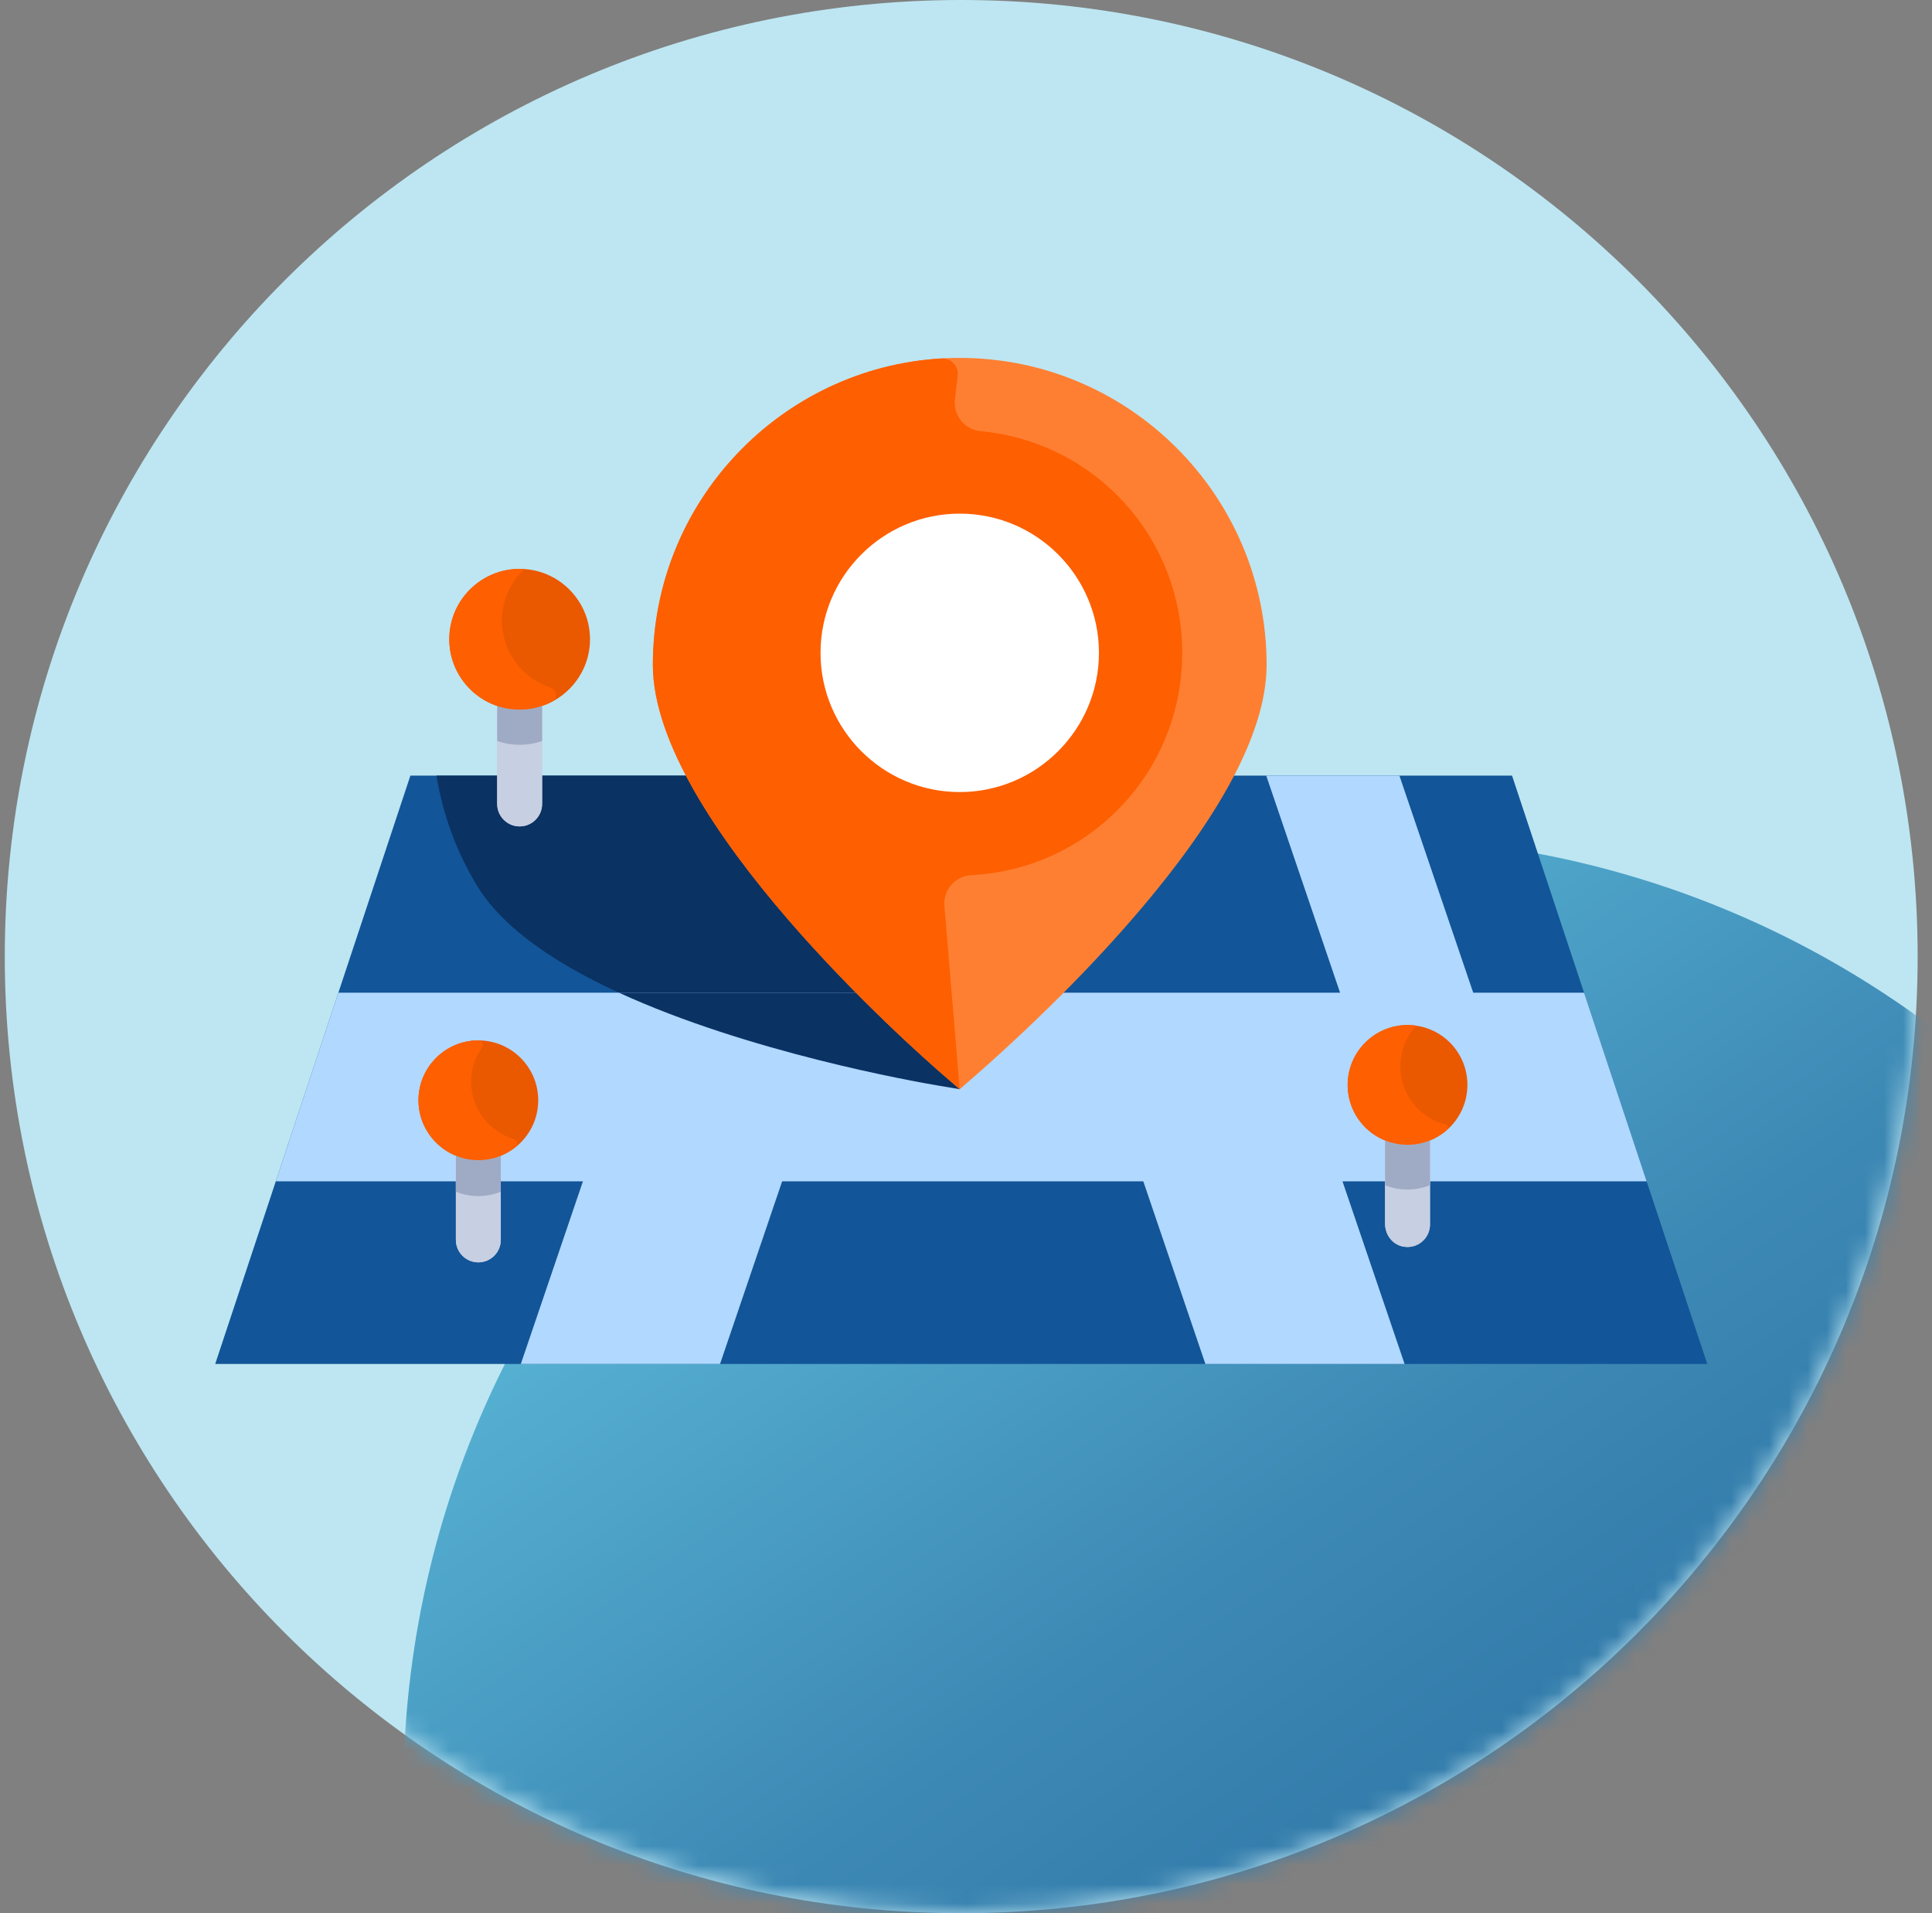
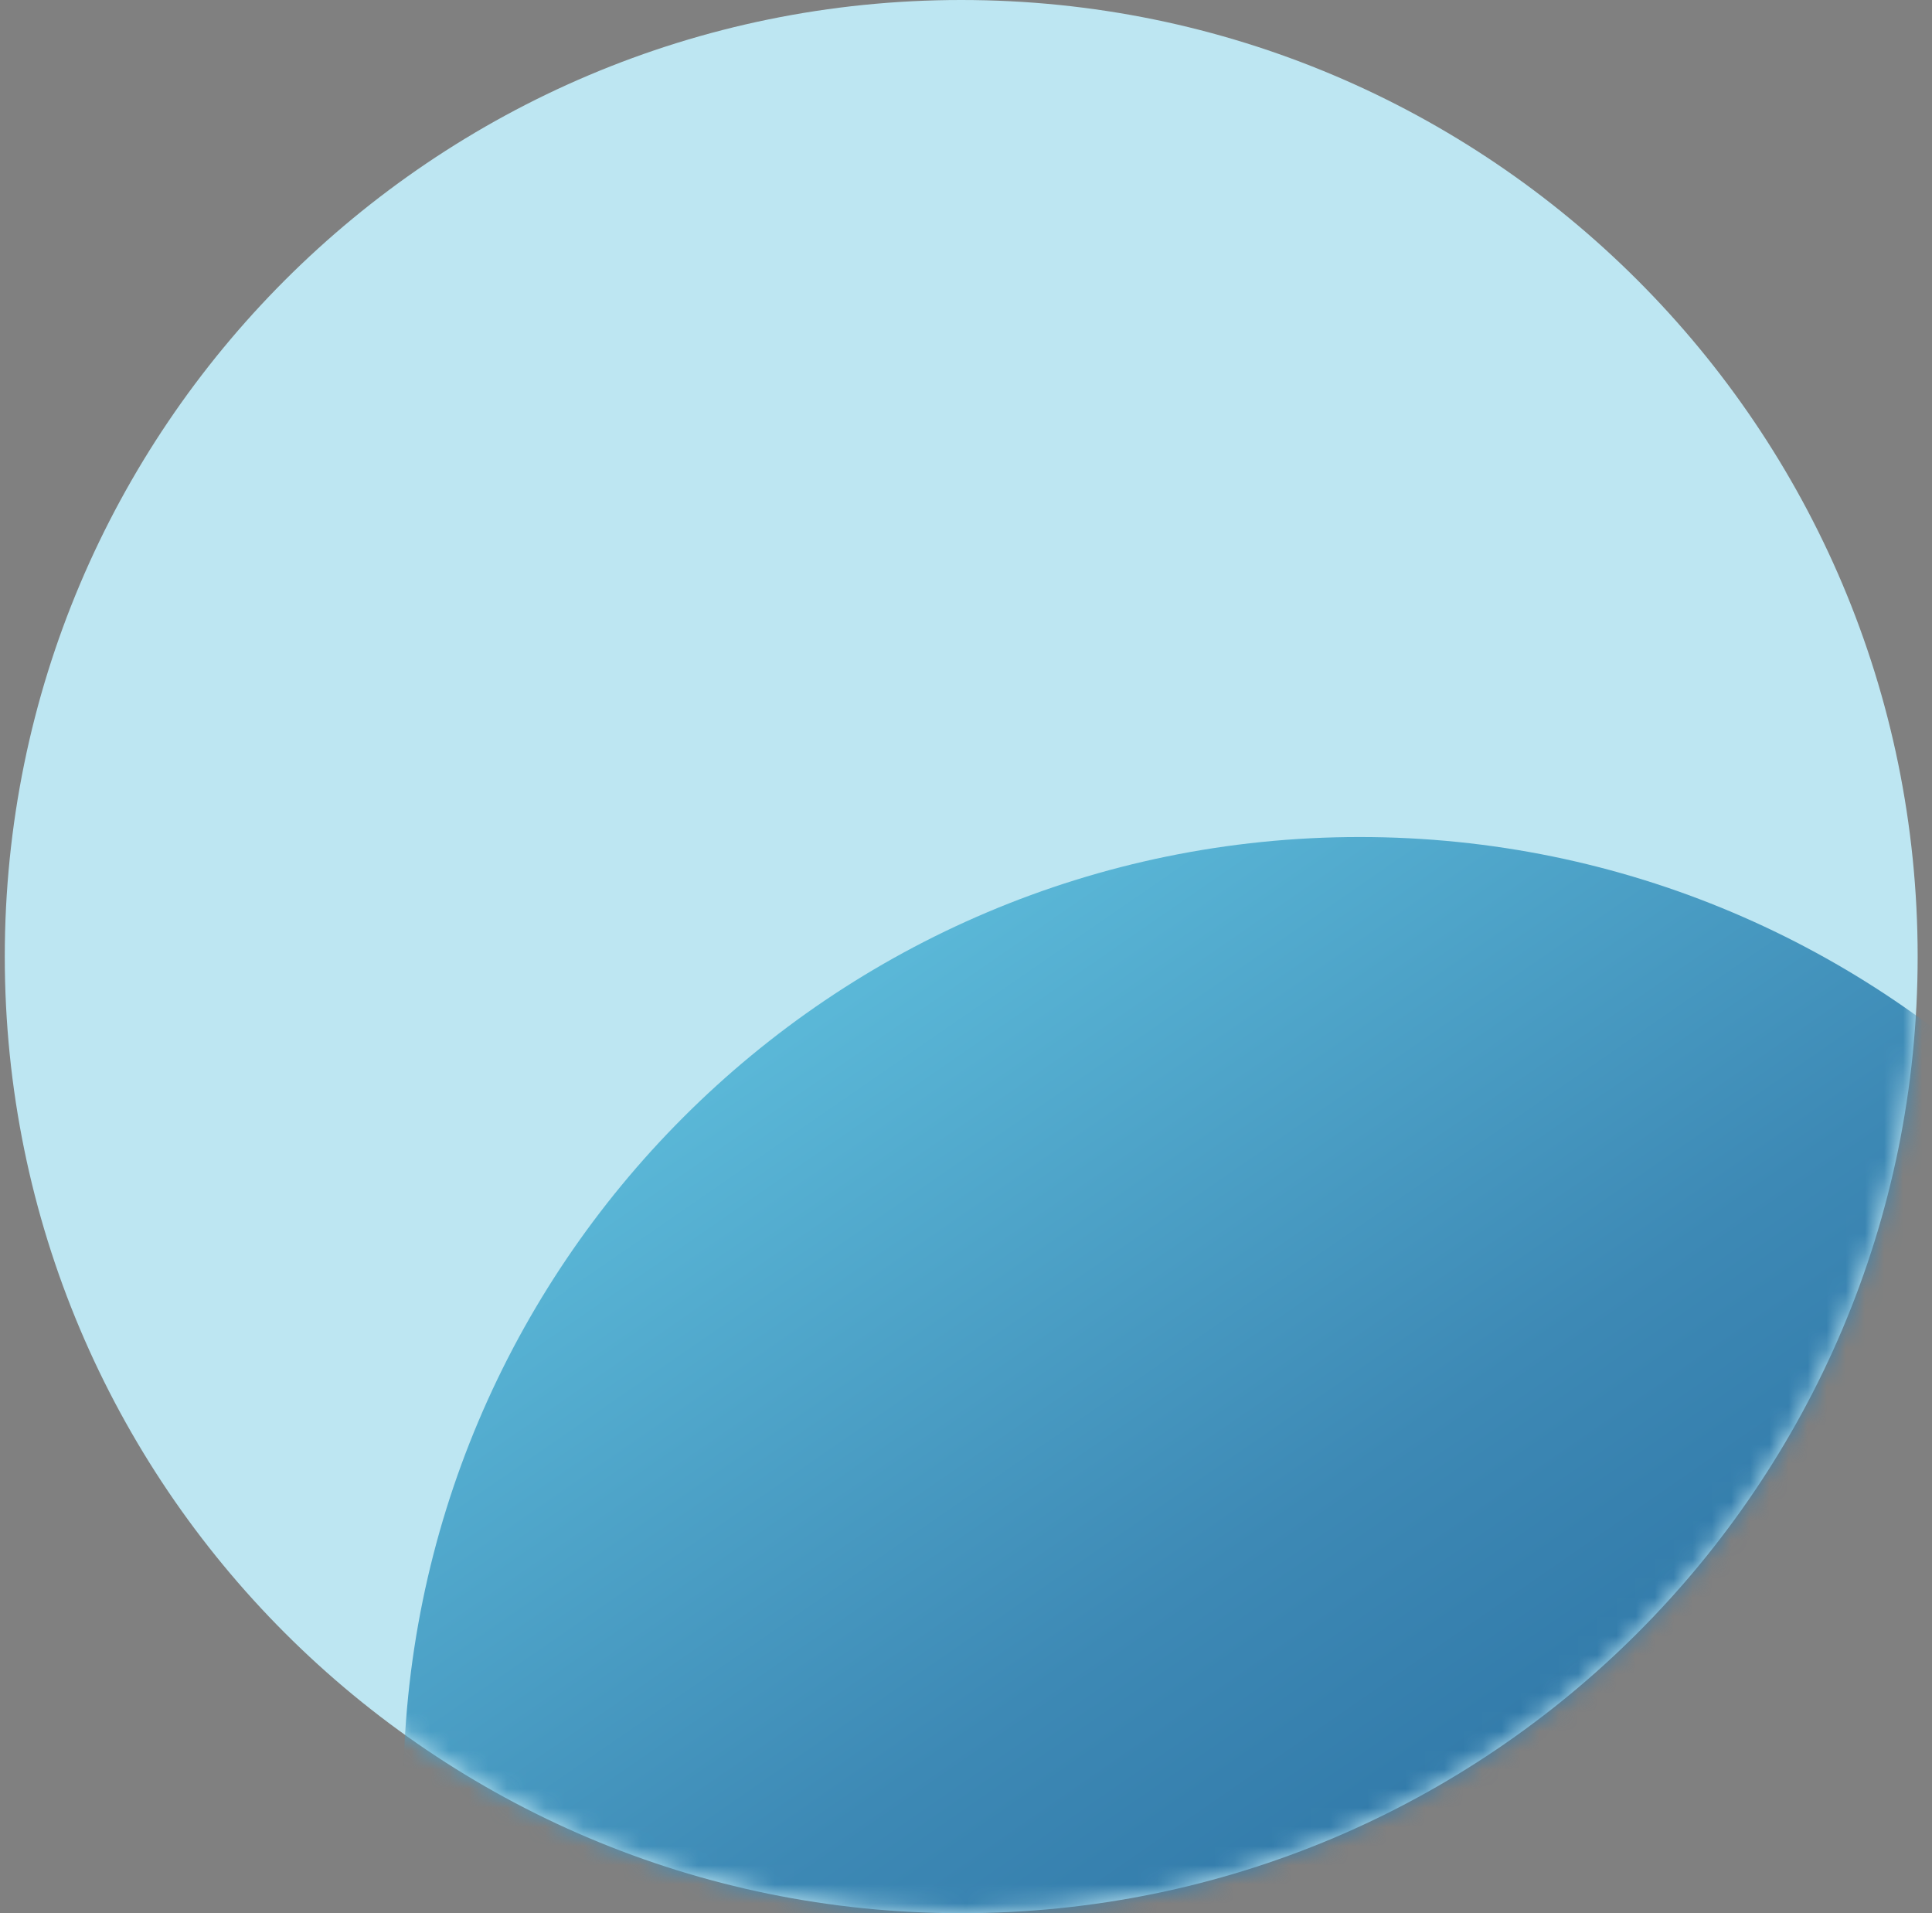
<svg xmlns="http://www.w3.org/2000/svg" width="101" height="100" viewBox="0 0 101 100" fill="none">
  <rect x="0" y="0" width="101" height="100" fill="#808080" stroke="none" />
  <path d="M50.25 100C77.864 100 100.25 77.614 100.25 50C100.25 22.386 77.864 0 50.25 0C22.636 0 0.25 22.386 0.25 50C0.25 77.614 22.636 100 50.25 100Z" fill="#BDE6F2" />
  <mask id="mask0_41230_243279" style="mask-type:alpha" maskUnits="userSpaceOnUse" x="0" y="0" width="101" height="100">
    <path d="M50.25 100C77.864 100 100.25 77.614 100.25 50C100.25 22.386 77.864 0 50.25 0C22.636 0 0.25 22.386 0.25 50C0.25 77.614 22.636 100 50.25 100Z" fill="#C1C7CD" />
  </mask>
  <g mask="url(#mask0_41230_243279)">
    <path d="M71.082 143.75C98.696 143.75 121.082 121.364 121.082 93.75C121.082 66.136 98.696 43.75 71.082 43.75C43.468 43.75 21.082 66.136 21.082 93.75C21.082 121.364 43.468 143.75 71.082 143.75Z" fill="url(#paint0_linear_41230_243279)" />
  </g>
  <g clip-path="url(#clip0_41230_243279)">
    <path d="M79.045 40.54H64.325H36.019H21.455L11.25 71.293H89.25L79.045 40.54Z" fill="#125598" />
    <path d="M50.172 56.932L50.501 55.895C51.09 54.038 52.197 50.294 53.003 46.072C53.384 44.08 53.652 42.235 53.809 40.54H36.019H22.82C23.14 42.525 23.838 44.481 24.945 46.303C29.144 53.215 47.069 56.41 49.1 56.752L50.172 56.932Z" fill="#0A3263" />
    <path d="M86.082 61.746L82.81 51.886H77.016L73.157 40.54H66.195L70.055 51.886H55.395H44.948H17.69L14.418 61.746H30.474L27.227 71.293H37.642L40.889 61.746H59.768L63.015 71.293H73.429L70.182 61.746H86.082Z" fill="#B1D8FF" />
-     <path d="M49.1 56.751L50.172 56.932L50.501 55.895C50.794 54.97 51.217 53.575 51.667 51.886H44.949H32.357C39.105 54.987 47.728 56.52 49.1 56.751Z" fill="#0A3263" />
    <path d="M49.349 56.221C47.792 54.875 34.131 42.836 34.131 34.749C34.131 25.904 41.327 18.707 50.173 18.707C59.018 18.707 66.215 25.904 66.215 34.749C66.215 38.421 63.529 43.256 58.231 49.121C55.35 52.31 52.459 54.935 50.992 56.217L50.173 56.932L49.349 56.221Z" fill="#FF7F32" />
    <path d="M58.864 26.376C56.811 24.078 54.075 22.799 51.261 22.537C50.427 22.46 49.824 21.709 49.92 20.877L50.064 19.635C50.121 19.135 49.713 18.706 49.211 18.736C40.81 19.234 34.129 26.226 34.129 34.749C34.129 42.836 47.79 54.875 49.348 56.221L50.17 56.932L49.371 47.361C49.301 46.521 49.932 45.786 50.775 45.743C53.793 45.589 56.763 44.27 58.942 41.782C62.791 37.388 62.756 30.733 58.864 26.376Z" fill="#FE5F00" />
    <path d="M50.172 41.4C46.159 41.4 42.895 38.136 42.895 34.123C42.895 30.11 46.159 26.846 50.172 26.846C54.185 26.846 57.45 30.11 57.45 34.123C57.45 38.136 54.185 41.4 50.172 41.4Z" fill="white" />
    <path d="M27.166 43.195C26.518 43.195 25.992 42.669 25.992 42.021V37.013C25.992 36.364 26.518 35.839 27.166 35.839C27.814 35.839 28.34 36.364 28.34 37.013V42.021C28.34 42.669 27.814 43.195 27.166 43.195Z" fill="#C7CFE2" />
    <path d="M25.006 65.982C24.358 65.982 23.832 65.456 23.832 64.808V60.562C23.832 59.914 24.358 59.388 25.006 59.388C25.654 59.388 26.18 59.914 26.18 60.562V64.808C26.18 65.457 25.654 65.982 25.006 65.982Z" fill="#C7CFE2" />
    <path d="M73.326 65.152C72.78 65.037 72.408 64.525 72.408 63.966V59.798C72.408 59.24 72.78 58.727 73.326 58.612C74.086 58.452 74.756 59.027 74.756 59.759V64.005C74.756 64.737 74.087 65.312 73.326 65.152Z" fill="#C7CFE2" />
    <path d="M27.166 43.195C26.518 43.195 25.992 42.669 25.992 42.021V37.013C25.992 36.364 26.518 35.839 27.166 35.839C27.814 35.839 28.34 36.364 28.34 37.013V42.021C28.34 42.669 27.814 43.195 27.166 43.195Z" fill="#C7CFE2" />
    <path d="M25.006 65.982C24.358 65.982 23.832 65.456 23.832 64.808V60.562C23.832 59.914 24.358 59.388 25.006 59.388C25.654 59.388 26.18 59.914 26.18 60.562V64.808C26.18 65.457 25.654 65.982 25.006 65.982Z" fill="#C7CFE2" />
    <path d="M73.326 65.152C72.78 65.037 72.408 64.525 72.408 63.966V59.798C72.408 59.24 72.78 58.727 73.326 58.612C74.086 58.452 74.756 59.027 74.756 59.759V64.005C74.756 64.737 74.087 65.312 73.326 65.152Z" fill="#C7CFE2" />
    <path d="M27.166 37.091C25.138 37.091 23.488 35.441 23.488 33.413C23.488 31.385 25.138 29.735 27.166 29.735C29.194 29.735 30.844 31.385 30.844 33.413C30.844 35.441 29.194 37.091 27.166 37.091Z" fill="#EA5800" />
    <path d="M27.166 35.839C26.518 35.839 25.992 36.365 25.992 37.013V38.734C26.361 38.859 26.756 38.928 27.166 38.928C27.576 38.928 27.971 38.859 28.34 38.734V37.013C28.34 36.364 27.814 35.839 27.166 35.839Z" fill="#9FABC4" />
    <path d="M25.007 60.64C23.281 60.64 21.877 59.236 21.877 57.51C21.877 55.784 23.281 54.38 25.007 54.38C26.733 54.38 28.137 55.784 28.137 57.51C28.137 59.236 26.733 60.64 25.007 60.64Z" fill="#EA5800" />
    <path d="M25.006 59.388C24.358 59.388 23.832 59.914 23.832 60.562V62.288C24.195 62.435 24.59 62.518 25.006 62.518C25.421 62.518 25.817 62.435 26.18 62.288V60.562C26.18 59.914 25.654 59.388 25.006 59.388Z" fill="#9FABC4" />
    <path d="M73.583 59.837C73.449 59.837 73.313 59.829 73.18 59.812C71.769 59.632 70.658 58.522 70.478 57.111C70.364 56.215 70.639 55.315 71.234 54.64C71.828 53.964 72.684 53.577 73.583 53.577C73.716 53.577 73.852 53.586 73.985 53.603C75.396 53.782 76.507 54.893 76.687 56.303C76.801 57.199 76.526 58.1 75.932 58.775C75.337 59.45 74.481 59.837 73.583 59.837Z" fill="#EA5800" />
    <path d="M74.756 59.759C74.756 59.027 74.086 58.452 73.326 58.612C72.78 58.727 72.408 59.239 72.408 59.798V61.95C72.651 62.048 72.91 62.117 73.179 62.151C73.313 62.168 73.448 62.176 73.582 62.176H73.582C73.989 62.176 74.386 62.096 74.756 61.947V59.759H74.756Z" fill="#9FABC4" />
    <path d="M26.244 32.443C26.244 31.378 26.7 30.418 27.425 29.746C27.34 29.74 27.253 29.735 27.166 29.735C25 29.735 23.265 31.618 23.512 33.833C23.699 35.511 25.044 36.867 26.721 37.065C27.491 37.156 28.221 37.007 28.847 36.683C29.166 36.519 29.128 36.051 28.787 35.94C27.313 35.461 26.244 34.075 26.244 32.443Z" fill="#FE5F00" />
    <path d="M24.633 56.539C24.633 55.876 24.842 55.261 25.197 54.754C25.305 54.599 25.201 54.38 25.012 54.38C25.01 54.38 25.009 54.38 25.007 54.38C23.225 54.38 21.786 55.877 21.881 57.679C21.967 59.29 23.308 60.595 24.92 60.639C25.695 60.66 26.407 60.397 26.964 59.948C27.112 59.828 27.059 59.592 26.876 59.538C25.581 59.154 24.633 57.957 24.633 56.539Z" fill="#FE5F00" />
    <path d="M73.235 56.14C73.12 55.245 73.395 54.344 73.99 53.669C74.007 53.65 74.025 53.631 74.043 53.612C74.024 53.609 74.005 53.605 73.986 53.602C73.852 53.586 73.716 53.577 73.583 53.577C72.685 53.577 71.829 53.964 71.234 54.64C70.639 55.314 70.364 56.215 70.478 57.111C70.658 58.522 71.769 59.632 73.18 59.811C73.314 59.828 73.449 59.837 73.583 59.837H73.583C74.347 59.837 75.081 59.556 75.649 59.055C75.749 58.967 75.704 58.804 75.575 58.771C74.339 58.464 73.398 57.428 73.235 56.14Z" fill="#FE5F00" />
  </g>
  <defs>
    <linearGradient id="paint0_linear_41230_243279" x1="33.582" y1="52.083" x2="93.999" y2="139.583" gradientUnits="userSpaceOnUse">
      <stop stop-color="#FFD5DF" />
      <stop offset="0" stop-color="#5FBFDD" />
      <stop offset="0.391" stop-color="#3D89B5" />
      <stop offset="1" stop-color="#14528B" />
    </linearGradient>
    <clipPath id="clip0_41230_243279">
-       <rect width="78" height="78" fill="white" transform="translate(11.25 6)" />
-     </clipPath>
+       </clipPath>
  </defs>
</svg>